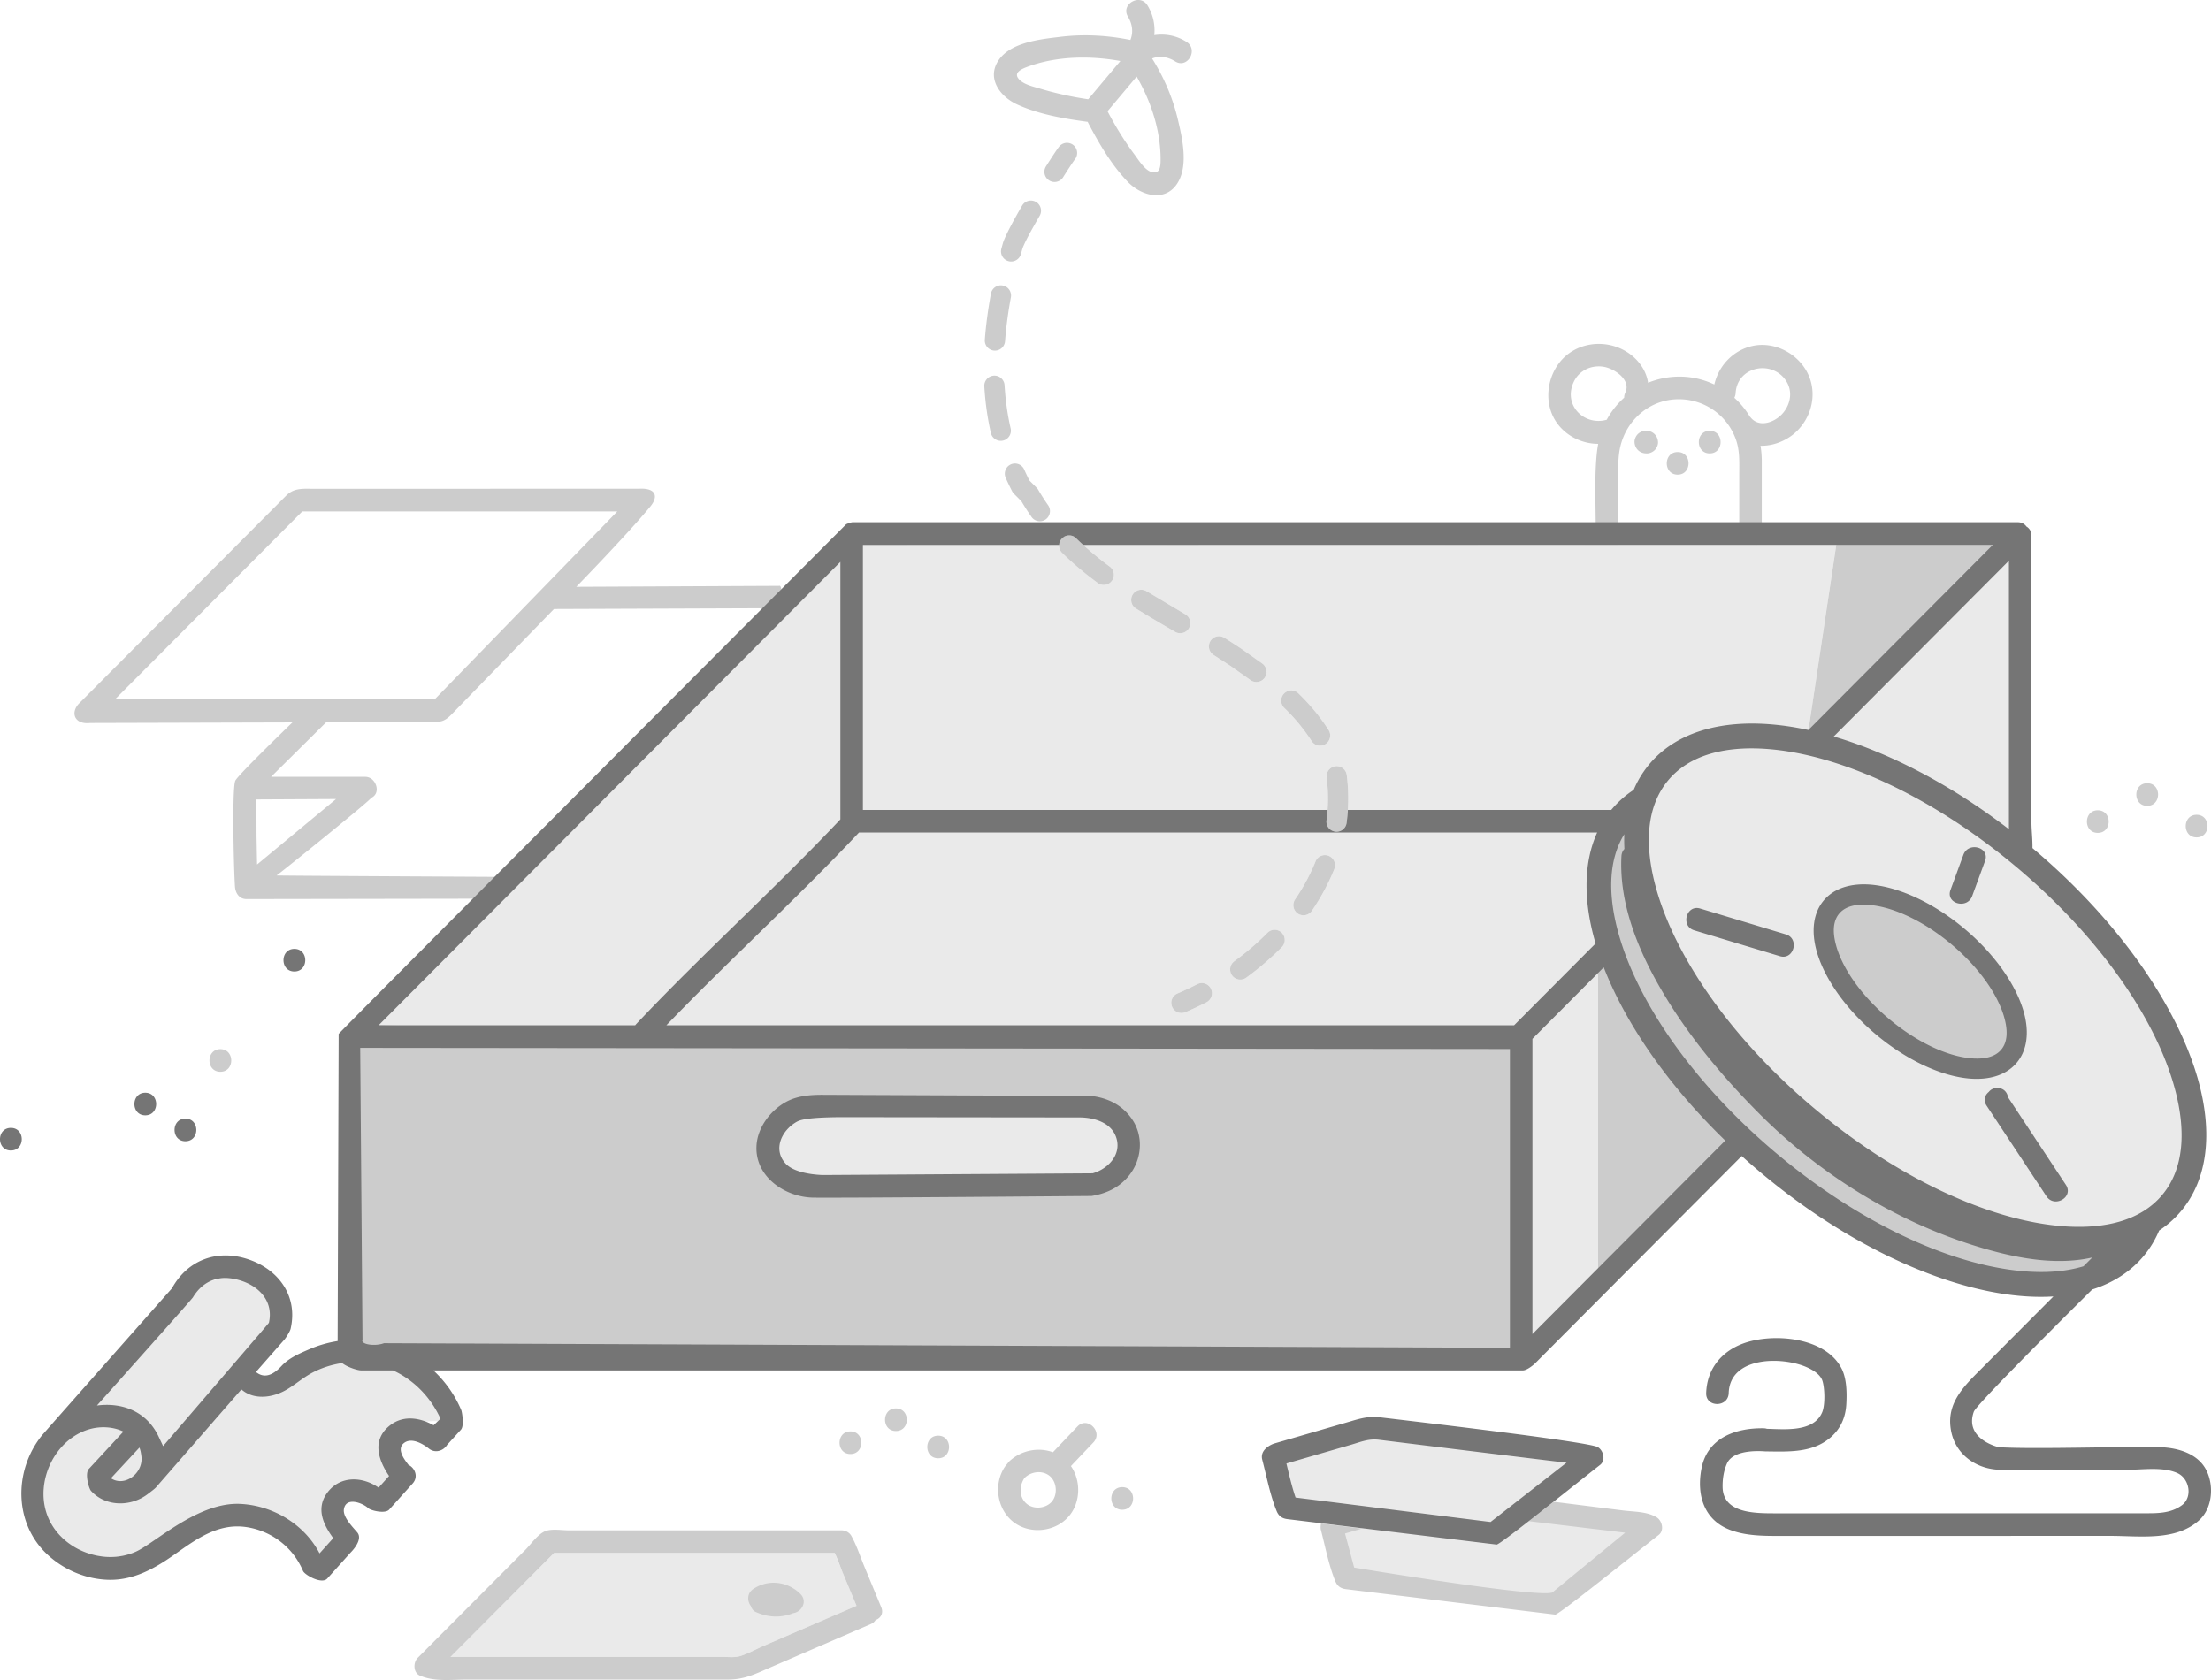
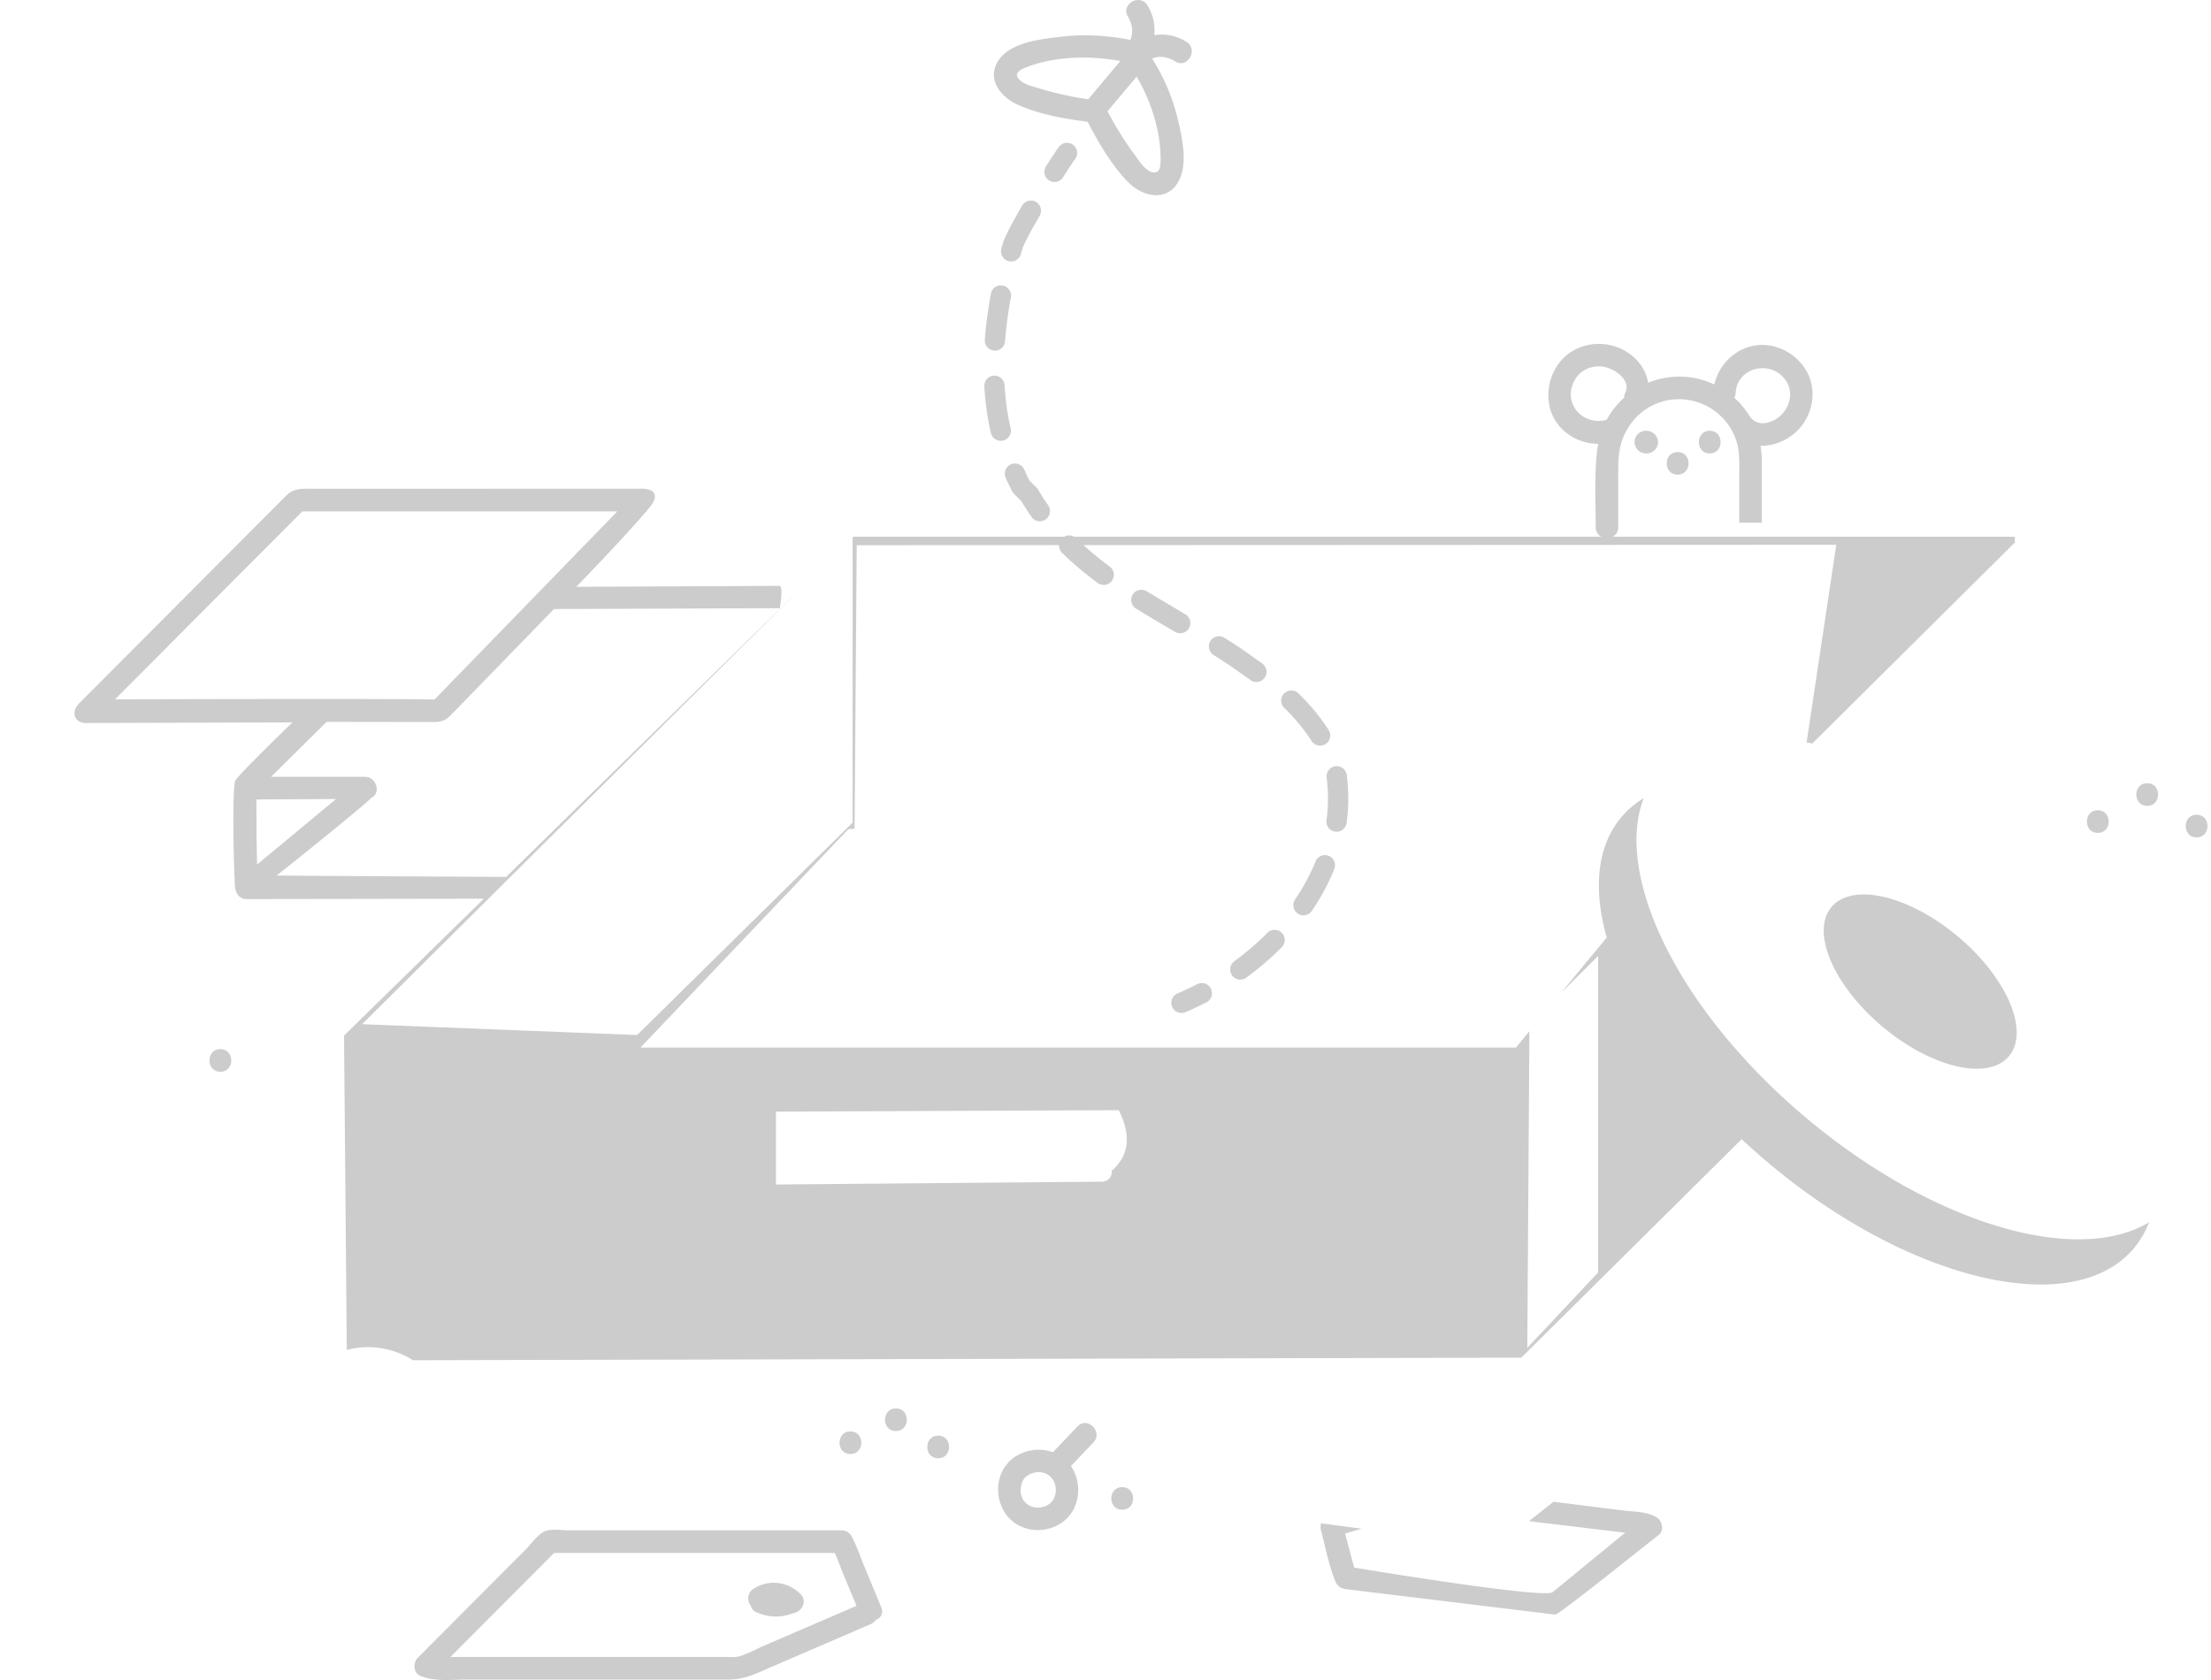
<svg xmlns="http://www.w3.org/2000/svg" viewBox="0 0 500 380" fill-rule="evenodd" stroke-linejoin="round" stroke-miterlimit="2">
-   <path d="M188.771 351.258h-63.462l-23.443 23.53h61.744c1.309 0 2.611.174 3.87-.228 1.789-.571 3.524-1.547 5.247-2.299l20.968-9.04-2.86-6.854-2.065-5.109zm170.44-22.212l-48.843-6.123-1.031.059-20.503 5.993-.931.527c1.02 3.948 2.025 7.148 3.045 11.096l.185.458 16.655 2.088-5.698 1.67-.931.527 1.143 4.205.76 2.686 1.143 4.205.185.458 46.398 5.817.268.034 22.246-17.37-.836-.491-27.64-3.465 15.22-11.884-.836-.491zm-340.428-9.415c4.373-3.592 7.556-8.399 10.702-13.11s6.399-9.484 10.861-12.963 10.41-5.514 15.85-3.979c3.333.94 6.486 3.586 6.768 7.049.283 3.473-2.278 6.474-4.813 8.853s-5.386 4.88-5.98 8.313c2.475.254 4.981.506 7.439.124 6.567-1.022 11.673-6.331 18.009-8.344 5.387-1.711 11.542-.812 16.203 2.394s7.722 8.657 8.009 14.321c-3.4-1.665-7.842-.829-10.41 1.96s-3.047 7.301-1.124 10.57c-.57 2.459-3.821 2.988-6.319 2.701s-5.491-.692-7.104 1.244c-1.465 1.759-.85 4.377-.267 6.593s.889 4.987-.892 6.42c-1.465 1.179-3.686.782-5.261-.242s-2.749-2.555-4.185-3.769c-4.897-4.139-12.136-4.044-18.302-2.311s-11.913 4.856-18.183 6.156-13.653.305-17.593-4.76c-3.27-4.203-3.321-10.243-1.462-15.238s5.348-9.182 8.806-13.23l-.751 1.245zm226.23-196.337l170.245-.072-6.705 44.674 1.267.288 47.08-46.729v64.625l.015 7.15.769.641c32.047 26.881 47.028 61.887 33.453 78.187-13.571 16.3-50.554 7.724-82.601-19.158-19.135-16.05-32.185-34.998-36.704-51.131l-18.76 22.738 8.329-8.267v71.57l-16.016 17.062.474-71.622-3.051 3.698H144.835l47.012-49.411 1.409-.086.484-64.137 45.755-.019a2.3 2.3 0 0 0 .687 1.748c2.525 2.479 5.23 4.722 8.061 6.812a2.29 2.29 0 0 0 3.205-.49 2.31 2.31 0 0 0-.489-3.217c-2.06-1.521-4.05-3.126-5.945-4.855zm6.376 141.554c4.556-4.31 4.757-8.911 1.597-13.735l-77.511.33v16.482l73.772-.639a2.18 2.18 0 0 0 2.142-2.438zm-58.58-78.766v-64.625L81.894 231.657l62.194 2.45 48.722-48.026zm75.254 42.868a68.04 68.04 0 0 0 4.773-2.245c1.124-.582 1.565-1.972.985-3.1a2.29 2.29 0 0 0-3.089-.988 63.45 63.45 0 0 1-4.451 2.093c-1.166.493-1.713 1.844-1.221 3.014a2.29 2.29 0 0 0 3.003 1.226zm13.766-7.81c2.853-2.082 5.558-4.392 8.042-6.901a2.31 2.31 0 0 0-.011-3.254c-.898-.895-2.35-.89-3.241.011-2.312 2.336-4.83 4.485-7.485 6.422a2.31 2.31 0 0 0-.506 3.214 2.29 2.29 0 0 0 3.202.508zm14.833-15.107c2.028-2.977 3.747-6.138 5.08-9.451.474-1.177-.094-2.52-1.267-2.995a2.29 2.29 0 0 0-2.984 1.272c-1.21 3.007-2.772 5.875-4.613 8.577a2.31 2.31 0 0 0 .599 3.198 2.29 2.29 0 0 0 3.186-.601zm7.862-19.892c.472-3.503.507-7.123.035-10.833-.16-1.26-1.31-2.151-2.565-1.99a2.3 2.3 0 0 0-1.983 2.574 36.95 36.95 0 0 1-.03 9.633 2.3 2.3 0 0 0 1.965 2.588c1.254.17 2.409-.713 2.579-1.972zm-4.071-21.022c-2.035-3.17-4.324-5.863-6.838-8.298a2.29 2.29 0 0 0-3.241.058 2.31 2.31 0 0 0 .058 3.253c2.266 2.196 4.333 4.622 6.168 7.48a2.29 2.29 0 0 0 3.169.688c1.064-.688 1.371-2.113.685-3.18zm-14.974-15.013l-4.651-3.295-.034-.023c-1.294-.866-2.6-1.707-3.911-2.529a2.29 2.29 0 0 0-3.159.732 2.31 2.31 0 0 0 .729 3.17l3.776 2.441 4.552 3.224a2.29 2.29 0 0 0 3.202-.506 2.31 2.31 0 0 0-.504-3.214zm-17.428-11.153l-8.744-5.213a2.29 2.29 0 0 0-3.155.751c-.664 1.081-.329 2.5.748 3.166 2.896 1.792 5.858 3.522 8.838 5.269a2.29 2.29 0 0 0 3.135-.826c.638-1.096.269-2.507-.823-3.147z" fill="#eaeaea" />
  <path d="M125.538 346.011h-.041c-.675.001-1.334.054-1.919.226-1.805.528-3.45 2.992-4.714 4.261l-4.667 4.684-19.744 19.818c-1.043 1.046-1.027 3.351.516 4.015 3.314 1.426 7.105.888 10.673.888h58.987c3.656 0 6.094-1.22 9.461-2.696l22.829-9.855c.514-.225.863-.542 1.074-.904 1.103-.406 1.871-1.454 1.303-2.88l-3.701-8.928c-1.006-2.385-1.805-4.966-3.065-7.227-.436-.782-1.315-1.266-2.2-1.266h-61.652c-.943 0-2.063-.132-3.139-.134zm63.234 5.247h-63.462l-23.443 23.53h61.744c1.309 0 2.611.174 3.87-.228 1.789-.571 3.524-1.547 5.247-2.299l20.968-9.04-2.86-6.854c-.703-1.669-1.295-3.45-2.065-5.109zm-18.98 12.003c.178.587.549 1.101 1.117 1.357 2.809 1.264 5.682 1.376 8.476.26 1.842-.231 3.339-2.637 1.618-4.341-2.87-2.843-7.24-3.396-10.639-1.136-1.484.987-1.4 2.755-.572 3.86zm181.536-23.582l-5.574 4.393 21.766 2.607-16.463 13.512c-3.06 1.352-44.82-5.619-44.82-5.619l-2.07-7.705 3.745-1.092-9.182-1.212s-.168.914-.025 1.459c.988 3.773 1.769 7.942 3.231 11.554.478 1.181 1.215 1.722 2.456 1.877l47.344 5.759c1.281-.363 18.073-13.892 23.37-18.027 1.325-1.035.759-3.268-.516-4.015-2.216-1.301-5.094-1.213-7.604-1.527l-15.658-1.963zM238.11 328.486c-3.328-1.231-7.27-.42-9.918 2.104l-.877 1.077c-2.737 3.955-1.886 9.813 2 12.695 3.752 2.782 9.427 2.122 12.441-1.445 2.631-3.114 2.729-7.993.423-11.307l5.077-5.338c2.264-2.38-1.333-6.001-3.602-3.615l-5.544 5.829zm15.672 13.004c1.639 0 2.459-1.278 2.46-2.556s-.819-2.556-2.46-2.556c-3.278 0-3.283 5.113 0 5.113zm-22.131-7.15l.143-.134c1.47-1.401 4.004-1.696 5.62-.321s1.815 4.25.392 5.824c-1.375 1.521-4.069 1.758-5.647.419-1.746-1.482-1.682-4.011-.508-5.789zm-19.49-4.492c1.639 0 2.459-1.278 2.46-2.556s-.819-2.556-2.46-2.556c-3.278 0-3.284 5.113 0 5.113zm-19.842-.963c1.639 0 2.46-1.278 2.46-2.556s-.819-2.556-2.46-2.556c-3.278 0-3.283 5.113 0 5.113zm10.289-5.201c1.639 0 2.46-1.278 2.46-2.556s-.819-2.556-2.46-2.556c-3.278 0-3.283 5.113 0 5.113zm191.269-66.02l-49.845 49.428-250.657.579c-4.368-2.812-9.936-3.667-14.951-2.33l-.623-71.102 31.62-30.961-53.641.086c-1.87.015-2.559-1.619-2.641-2.812-.29-4.257-.695-22.53.092-23.997.749-1.395 11.199-11.503 12.894-13.153l-45.759.128c-3.614.398-4.479-2.415-2.462-4.439l46.829-47.002c1.819-1.826 3.984-1.522 6.43-1.522l73.443-.024c3.742-.174 4.329 1.751 2.476 4.006-5.125 6.236-16.759 18.183-16.759 18.183l45.83-.216c1.147-.354.192 5.051.192 5.051l-51.068.19-23.175 23.846c-1.464 1.489-2.311 1.729-4.286 1.71l-23.963-.034-12.508 12.389-.045.046h21.335c2.351 0 3.7 3.709 1.286 4.764.178.285-18.388 15.281-21.369 17.547.097.058 43.299.281 51.903.325l66.588-65.2-99.149 98.509 62.194 2.45 48.722-48.026v-64.456l.232-.227h47.611a2.29 2.29 0 0 1 2.263 0h119.201c-.725-.375-1.261-1.097-1.261-2.164 0-4.664-.21-9.4.045-14.053.09-1.628.222-3.219.519-4.785-3.603-.001-7.207-1.746-9.332-4.727-2.867-4.022-2.446-9.676.482-13.541 3.179-4.195 8.933-5.411 13.702-3.378 3.375 1.44 5.934 4.428 6.424 7.824 1.971-.803 4.099-1.277 6.308-1.374 3.039-.132 6.012.504 8.68 1.767.971-4.238 4.245-7.743 8.616-8.712 4.884-1.083 10.132 1.6 12.414 6.018 2.408 4.661 1.001 10.374-2.914 13.745-2.063 1.776-4.938 2.884-7.676 2.8.219 1.31.308 2.651.289 4.034v13.379h-5.094v-10.99c0-2.734.158-5.312-.796-7.933-2.071-5.691-7.516-9.266-13.519-8.995-6.144.278-11.188 4.755-12.583 10.708-.559 2.386-.471 5.004-.471 7.438v10.775c0 1.068-.535 1.79-1.258 2.164h90.946l.02 1.295-45.837 45.492-1.267-.288 6.705-44.674-170.245.072c1.894 1.729 3.885 3.335 5.945 4.855a2.31 2.31 0 0 1 .489 3.217 2.29 2.29 0 0 1-3.205.49c-2.831-2.09-5.536-4.333-8.061-6.812a2.3 2.3 0 0 1-.687-1.748l-45.755.019-.484 64.137-1.409.086-47.012 49.411h197.974l3.051-3.698-.474 71.622 16.016-17.062v-71.57l-8.329 8.267 10.273-12.451c-3.073-10.912-2.248-20.544 3.233-27.126 1.451-1.743 3.169-3.201 5.12-4.382-2.305 6.062-2.098 13.58.303 21.81l.008.026.068.231.023.079.066.22.025.085.068.222.019.062.073.236.091.286.072.225.026.08.069.212.034.103.069.207.035.104.071.21.026.077.076.223.091.261.011.031.073.207.04.113.071.197.044.123.071.194.045.122.073.197.036.095.077.205.072.19.045.118.072.188.053.136.072.184.056.14.072.183.057.143.073.182.058.144.063.155.07.171.063.151.073.175.064.153.073.174.066.156.073.171.072.167.069.16.019.043.115.262.07.16.076.171.073.164.076.168.074.164.079.173.072.158.095.205.055.119.041.089.108.231.071.15.087.184.074.156.087.18.074.154.093.192.069.142.146.296.012.024.054.108.112.225.072.144.098.194.075.149.098.193.074.145.111.215.063.121.17.325.06.114.118.224.074.139.108.202.076.142.111.207.072.133.137.251.048.088.182.331.064.116.125.225.075.134.119.211.076.134.126.222.068.12.183.32.01.018.013.023.183.316.068.117.133.227.076.13.13.219.075.126.145.242.06.101.206.341.038.062.171.28.071.117.141.23.077.125.142.229.073.117.169.27.046.073.218.344.051.08.169.264.074.116.15.233.078.12.156.241.069.106.21.321.015.023.231.348.06.09.171.256.077.114.16.238.077.115.174.256.061.09.24.35.239.345.067.096.176.252.078.112.171.244.075.107.197.278.048.067.252.353.029.04.22.305.072.1.182.25.08.109.184.252.072.098.232.314.023.031.264.354.048.063.212.283.076.101.189.251.08.105.2.262.065.085.267.348.273.352.06.077.211.27.08.102.199.252.079.1.221.278.054.068.284.355.278.345.069.085.213.262.082.101.21.256.076.093.25.303.034.041.295.356.03.035.258.309.076.091.218.258.084.099.223.263.071.084.293.343.306.355.051.058.247.285.082.094.224.256.085.096.24.273.063.071.309.349.31.347.066.073.243.27.087.096.231.255.084.093.262.287.049.053.325.353.004.004.31.335.077.083.242.26.09.097.241.257.082.086.295.312.024.026.334.35.041.043.283.295.087.09.244.252.094.097.253.26.077.079.331.337.34.345.065.065.268.27.095.096.247.246.096.096.268.266.07.069.346.341.342.334.084.081.26.253.103.099.251.242.098.095.289.276.057.055.357.338.036.034.312.295.099.093.255.239.11.103.257.239.099.093.319.295c1.699 1.565 3.451 3.105 5.257 4.62 28.62 24.008 61.181 33.416 77.482 23.54-.81 2.136-1.936 4.092-3.388 5.835-13.571 16.301-50.554 7.724-82.601-19.158a150.1 150.1 0 0 1-6.155-5.454zm-142.487 7.184c3.879-3.382 4.558-7.908 1.597-13.735l-77.511.33v16.482l73.772-.639a2.18 2.18 0 0 0 2.142-2.438zM49.832 242.422c1.639 0 2.46-1.278 2.46-2.556s-.819-2.556-2.46-2.556c-3.278 0-3.283 5.113 0 5.113zm404.497-3.544c-4.697 5.643-17.498 2.674-28.594-6.631s-16.278-21.422-11.579-27.065 17.499-2.674 28.594 6.631c11.09 9.305 16.276 21.422 11.579 27.065zm-186.265-9.929a68.04 68.04 0 0 0 4.773-2.245c1.124-.582 1.565-1.972.985-3.1a2.29 2.29 0 0 0-3.089-.988 63.45 63.45 0 0 1-4.451 2.093c-1.166.493-1.713 1.844-1.221 3.014a2.29 2.29 0 0 0 3.003 1.226zm13.766-7.81c2.853-2.082 5.558-4.392 8.042-6.901a2.31 2.31 0 0 0-.011-3.254c-.898-.895-2.35-.89-3.241.011-2.312 2.336-4.83 4.485-7.485 6.422a2.31 2.31 0 0 0-.506 3.214 2.29 2.29 0 0 0 3.202.508zm14.833-15.107c2.028-2.977 3.747-6.138 5.08-9.451.474-1.177-.094-2.52-1.267-2.995a2.29 2.29 0 0 0-2.984 1.272c-1.21 3.007-2.772 5.875-4.613 8.577a2.31 2.31 0 0 0 .599 3.198 2.29 2.29 0 0 0 3.186-.601zM57.987 180.825l.026 8.375.123 6.348 17.863-14.815-18.013.092zm438.761 8.585c1.635 0 2.46-1.278 2.46-2.556s-.82-2.556-2.46-2.556c-3.281 0-3.286 5.113 0 5.113zm-22.348-1.02c1.64 0 2.46-1.278 2.46-2.556s-.82-2.556-2.46-2.556c-3.275 0-3.281 5.113 0 5.113zm-169.876-2.251c.472-3.503.507-7.123.035-10.833-.16-1.26-1.31-2.151-2.565-1.99a2.3 2.3 0 0 0-1.983 2.574 36.95 36.95 0 0 1-.03 9.633 2.3 2.3 0 0 0 1.965 2.588c1.254.17 2.409-.713 2.579-1.972zm181.047-3.866c1.64 0 2.46-1.278 2.46-2.556.005-1.278-.815-2.556-2.46-2.556-3.275 0-3.281 5.113 0 5.113zm-185.118-17.156c-2.035-3.17-4.324-5.863-6.838-8.298a2.29 2.29 0 0 0-3.241.058 2.31 2.31 0 0 0 .058 3.253c2.266 2.196 4.333 4.622 6.168 7.48a2.29 2.29 0 0 0 3.169.688c1.064-.688 1.371-2.113.685-3.18zm-160.858-49.438H68.36L26.015 158.18c.286.012 59.279-.194 72.264.03l41.316-42.531zm145.884 34.425l-4.651-3.295-.034-.023c-1.294-.866-2.6-1.707-3.911-2.529a2.29 2.29 0 0 0-3.159.732 2.31 2.31 0 0 0 .729 3.17l3.776 2.441 4.552 3.224a2.29 2.29 0 0 0 3.202-.506 2.31 2.31 0 0 0-.504-3.214zm-17.428-11.153l-8.744-5.213a2.29 2.29 0 0 0-3.155.751c-.664 1.081-.329 2.5.748 3.166 2.896 1.792 5.858 3.522 8.838 5.269a2.29 2.29 0 0 0 3.135-.826c.638-1.096.269-2.507-.823-3.147zm-31.024-24.667c-.782-1.116-1.529-2.279-2.239-3.495-.099-.169-.219-.325-.357-.463l-1.64-1.646c-.415-.818-.804-1.64-1.169-2.467a2.29 2.29 0 0 0-3.023-1.174c-1.157.513-1.682 1.873-1.17 3.034.449 1.021.933 2.033 1.452 3.038.109.21.248.401.414.568l1.688 1.694c.729 1.233 1.495 2.418 2.293 3.558a2.29 2.29 0 0 0 3.193.559 2.31 2.31 0 0 0 .557-3.206zm142.362-6.923c1.639 0 2.459-1.278 2.46-2.556s-.819-2.556-2.46-2.556c-3.278 0-3.283 5.113 0 5.113zm-6.987-9.913l-.224-.007c-.64-.02-1.353.3-1.801.749-.442.443-.774 1.171-.746 1.807.064 1.421 1.119 2.511 2.547 2.556l.224.007c.64.02 1.353-.3 1.801-.749.442-.444.774-1.171.746-1.808-.064-1.421-1.119-2.511-2.547-2.556zm14.237 5.109c1.639 0 2.46-1.278 2.46-2.556s-.819-2.556-2.46-2.556c-3.278 0-3.283 5.113 0 5.113zm-158.09-5.658c-.738-3.218-1.18-6.484-1.376-9.771-.075-1.267-1.162-2.235-2.425-2.159a2.3 2.3 0 0 0-2.152 2.434c.211 3.543.69 7.061 1.485 10.528.284 1.237 1.515 2.011 2.748 1.726s2.004-1.521 1.72-2.758zm167.157-2.679c.068.067.136.142.201.222 1.913 2.336 5.298 1.137 7.083-.777 1.89-2.027 2.499-5.016.974-7.434-3.11-4.931-11.096-3.425-11.462 2.651-.025.419-.13.784-.294 1.096 1.357 1.22 2.542 2.646 3.499 4.243zm-28.411-4.272a2.7 2.7 0 0 1 .267-1.174c1.36-2.907-2.581-5.445-4.928-5.815-2.776-.439-5.503.813-6.73 3.397-2.503 5.269 2.359 10.047 7.443 8.587a18.69 18.69 0 0 1 3.948-4.995zM227.283 77.187c.254-3.321.709-6.638 1.319-9.921a2.3 2.3 0 0 0-1.833-2.684c-1.243-.233-2.442.591-2.674 1.84-.641 3.447-1.118 6.927-1.384 10.413a2.3 2.3 0 0 0 2.11 2.47c1.262.097 2.364-.852 2.461-2.118zm3.59-19.725l.338-1.211c.473-1.384 2.06-4.266 3.9-7.434.637-1.097.267-2.507-.825-3.146a2.29 2.29 0 0 0-3.135.828c-2.069 3.561-3.8 6.824-4.303 8.339-.011.032-.02.063-.03.095l-.365 1.307c-.336 1.225.381 2.492 1.601 2.829s2.483-.383 2.819-1.607zM255.632 9.04c-5.184-1.056-10.492-1.35-15.758-.717-4.414.531-11.223 1.187-14.013 5.248-2.835 4.127.29 8.288 4.174 10.064 4.904 2.241 10.582 3.207 15.937 3.923.024.054.051.109.079.163 2.435 4.663 5.301 9.579 8.969 13.39 3.187 3.311 8.784 4.736 11.452-.014 2.236-3.981.872-9.934-.114-14.096-1.155-4.877-3.153-9.528-5.814-13.763 1.738-.723 3.67-.324 5.207.648 2.782 1.758 5.342-2.664 2.571-4.415-2.271-1.436-4.792-1.889-7.288-1.519.23-2.312-.266-4.651-1.547-6.743-1.714-2.798-6.122-.233-4.399 2.58.988 1.613 1.254 3.5.543 5.251zm-15.221 31.055c1.282-2.025 2.291-3.563 2.685-4.063a2.31 2.31 0 0 0-.379-3.231 2.29 2.29 0 0 0-3.219.38c-.431.548-1.551 2.227-2.956 4.447-.679 1.072-.362 2.495.706 3.176a2.29 2.29 0 0 0 3.164-.708zm11.262-16.377l-1.212 1.443c1.791 3.427 3.811 6.718 6.118 9.821.878 1.183 2.269 3.438 3.763 3.903 2.092.651 2.128-1.441 2.119-3.01-.039-6.482-2.178-12.938-5.413-18.554l-5.375 6.397zm1.693-9.917c-6.937-1.254-14.577-1.116-21.138 1.354-1.331.501-3.122 1.334-1.764 2.798 1.093 1.179 3.152 1.622 4.623 2.063a76.54 76.54 0 0 0 11.007 2.439l4.669-5.557 2.603-3.097z" fill="#ccc" />
-   <path d="M76.353 303.333l.23-69.467c.195-.431 114.755-115.272 114.755-115.272l.097-.058.006-.005s1.035-.418 1.362-.405l.034-.004H456.28c.917 0 1.579.399 1.982.975.662.391 1.136 1.09 1.136 2.094v64.849c0 1.693.265 3.804.229 5.792 19.648 16.521 32.954 36.08 37.523 52.656 3.26 11.831 2.089 22.232-3.861 29.376h0a22.75 22.75 0 0 1-5.018 4.468c-.881 2.091-2.043 4.015-3.489 5.748h0c-2.955 3.551-6.913 6.08-11.64 7.586 0 0-26.127 25.815-26.78 27.648-2.216 6.238 5.624 8.028 5.624 8.028 8.196.534 31.155-.282 36.912.018 3.887.202 8.257 1.524 10.096 5.298 1.722 3.525 1.279 8.55-1.691 11.221-5.293 4.769-13.443 3.525-19.994 3.525l-74.622.012c-3.84.001-7.836.01-11.47-1.378-6.015-2.298-7.601-8.096-6.415-14.002 1.371-6.821 7.705-9.06 13.99-8.973.291.004.556.048.794.124 3.976.086 10.556.822 12.481-3.738.777-1.841.554-6.203-.091-7.493-.603-1.205-1.941-2.031-3.188-2.611-5.57-2.59-17.591-2.643-17.856 5.76-.103 3.288-5.198 3.291-5.094 0 .169-5.367 3.36-9.349 8.305-11.196 6.655-2.485 18.593-1.55 22.297 5.601 1.201 2.318 1.232 5.589 1.089 8.121-.168 2.976-1.285 5.534-3.551 7.494-4.127 3.57-9.605 3.223-14.752 3.168-.29-.003-7.149-.728-8.69 2.746-.75 1.692-1.02 3.563-.981 5.36.129 5.947 7.406 5.891 11.841 5.905l83.29-.013c3.031 0 6.159.088 8.736-1.83 2.481-1.848 1.691-6.032-1.014-7.256-3.291-1.491-7.845-.751-11.35-.751l-29.556-.046-.031-.002c-4.829-.393-9.113-3.48-10.188-8.443-1.243-5.777 1.941-9.5 5.741-13.316l17.34-17.401c-2.45.153-5.023.106-7.697-.14-17.106-1.573-38.709-11.287-58.433-27.831a154.17 154.17 0 0 1-4.36-3.798l-46.778 46.951c-.224.225-1.765 1.542-2.709 1.542H98.001c2.688 2.499 4.867 5.561 6.314 8.996.165.393.712 3.534-.08 4.417l-3.131 3.446-.001.002c-.751 1.251-2.63 2.012-4.128.816-1.395-1.114-4.021-2.626-5.71-1.17-1.559 1.343.114 3.582 1.11 4.861l.002.001c1.413.664 2.322 2.668.945 4.202l-5.309 5.914c-.92 1.026-4.181.205-4.71-.303-1.24-1.189-5.053-2.675-5.528.196-.294 1.781 1.973 4.026 3.023 5.273 1.442 1.714-1.512 4.555-1.512 4.555l-5.271 5.872c-1.251 1.393-5.116-.823-5.49-1.711-2.228-5.291-7.01-9.004-12.681-9.902-6.535-1.035-11.55 2.785-16.607 6.342-4.402 3.096-9.141 5.698-14.674 5.562-5.045-.124-9.942-2.17-13.674-5.557-7.77-7.052-7.837-19.026-1.475-27.028.439-.553 29.476-33.357 29.476-33.357 3.59-6.521 10.417-8.945 17.452-6.486 6.814 2.382 11.047 8.366 9.378 15.654-.138.603-1.077 2.074-1.381 2.413l-6.457 7.348-.036-.026.036.026c1.764 1.445 3.686.906 5.744-1.318 1.708-1.846 4.02-2.827 6.339-3.827 2.055-.886 4.202-1.504 6.389-1.846zm1.018 4.98c-2.303.332-4.59 1.059-6.645 2.128-2.109 1.098-3.879 2.691-5.92 3.891-3.145 1.848-7.369 2.419-10.218-.06l-19.349 22.2c-.288.321-1.513 1.233-1.849 1.489-3.787 2.893-9.511 2.901-12.812-.744-.487-.537-1.448-3.897-.499-4.95l7.827-8.448c-2.259-1.102-5.1-1.264-7.577-.575-7.903 2.198-12.486 11.824-9.652 19.463 2.876 7.752 12.602 11.576 20.025 8.276 4.282-1.903 13.976-11.199 23.492-10.821 7.421.295 14.619 4.569 18.073 11.201l3.096-3.449c.011.016.022.031.033.047l-.033-.047c-2.238-3.037-3.916-6.644-1.46-10.122 2.875-4.073 8.04-3.878 11.715-1.302l2.367-2.637c-2.318-3.421-3.874-7.785-.255-11.058 3.115-2.817 7.029-2.239 10.325-.421l1.56-1.476c-2.239-4.919-6.074-8.785-10.745-10.93h-7.272c-.61 0-2.884-.619-4.226-1.658zm210.788 18.197c-.491.146-3.335 1.286-2.71 3.672.988 3.773 1.769 7.942 3.231 11.554.478 1.181 1.215 1.722 2.456 1.877l47.343 5.759c1.281-.363 18.073-13.892 23.37-18.027 1.325-1.035.759-3.268-.516-4.015-2.216-1.301-45.648-6.297-48.971-6.713-2.603-.327-4.299.088-6.846.845l-17.357 5.048zm66.106 4.329c-1.088-.077-39.078-4.755-42.4-5.172-2.33-.292-4.001.435-6.263 1.101l-14.689 4.259c.621 2.567 1.226 5.226 2.07 7.705l44.094 5.528 17.188-13.421zM84.872 341.74l-.004-.003zm-53.342-14.315l-6.442 6.939c3.11 2.057 7.34-1.111 6.891-4.927-.085-.716-.201-1.417-.449-2.012zm12.078-33.946c-.691.956-21.69 24.436-21.69 24.436 5.57-.732 11.169 1.195 13.947 7.013l1.019 2.17 22.799-26.545 1.124-1.35c1.081-4.723-2.054-8.197-6.386-9.553-4.559-1.427-8.327-.178-10.739 3.709l-.074.119zm14.232 16.814zm24.138-7.234c-.47.978 2.66 1.564 4.87.758l254.606 1.04v-67.578l-259.998-.263.522 66.044zm280.692-84.263c4.921 12.651 14.398 26.511 27.479 39.19l-43.601 43.762v-66.77l16.122-16.182zM43.626 293.452l-.412.648.395-.621.011-.015zm323.696-104.764c-3.574 5.768-3.754 13.592-1.349 22.316 4.343 15.759 17.148 34.265 35.856 49.957s39.124 25.053 55.349 26.546c5.191.478 9.933.155 13.983-1.082l1.987-1.992c-7.575 1.715-15.73.393-23.132-1.651-19.531-5.397-37.809-16.494-52.102-30.815-8.558-8.574-16.469-18.08-22.528-28.615-5.143-8.944-9.251-19.177-8.712-29.681.036-.695.292-1.243.674-1.644-.059-1.136-.067-2.25-.025-3.339zm121.668 81.569c-4.9 5.889-13.265 7.957-23.305 7.033-16.225-1.492-36.642-10.854-55.35-26.546s-31.512-34.198-35.856-49.957c-2.688-9.753-2.146-18.381 2.757-24.27s13.266-7.957 23.306-7.033c16.223 1.492 36.64 10.854 55.351 26.545 18.705 15.692 31.512 34.198 35.852 49.957 2.69 9.753 2.15 18.38-2.756 24.269h0zm-39.245-23.267c-.876.699-1.299 1.884-.489 3.107l13.535 20.498c1.803 2.73 6.22.173 4.401-2.58l-13.097-19.83c-.173-1.106-.983-2.093-2.425-2.093-.876 0-1.518.364-1.926.898zm-202.895.911l-60.875-.268c-2.892-.003-5.786.255-8.29 1.647-3.533 1.965-6.421 5.825-6.614 9.96-.327 6.982 6.521 11.563 12.848 11.655 6.672.098 62.931-.374 62.931-.374 3.222-.532 6.193-1.799 8.473-4.628 2.905-3.604 3.347-8.826.699-12.713-2.225-3.265-5.52-4.83-9.172-5.278zm-2.836 4.848l-54.243-.059c-3.189.043-7.944.145-9.514 1.005-3.434 1.879-5.574 6.241-2.61 9.488 2.336 2.559 8.498 2.598 8.498 2.598l60.96-.388c3.322-.938 6.403-4.002 5.433-7.719-.987-3.78-5.126-4.931-8.524-4.924zM2.46 260.229c1.639 0 2.46-1.278 2.46-2.556s-.819-2.556-2.46-2.556c-3.278 0-3.283 5.113 0 5.113zm39.473-2.095c1.639 0 2.46-1.278 2.46-2.556s-.819-2.556-2.46-2.556c-3.278 0-3.283 5.113 0 5.113zm-9.077-5.856c1.639 0 2.459-1.278 2.46-2.556s-.819-2.556-2.46-2.556c-3.278 0-3.283 5.113 0 5.113zm423.23-11.924c2.308-2.769 2.858-6.788 1.594-11.374-1.64-5.953-6.393-13.004-13.464-18.932-7.065-5.928-14.824-9.373-20.952-9.937-4.721-.434-8.563.826-10.868 3.595s-2.859 6.788-1.595 11.374c1.641 5.954 6.396 13.005 13.464 18.932s14.827 9.373 20.955 9.937c4.717.434 8.563-.826 10.866-3.595h0zm-3.515-2.951c-1.452 1.743-3.963 2.237-6.933 1.964-5.41-.497-12.195-3.655-18.433-8.886s-10.537-11.375-11.985-16.628c-.796-2.887-.756-5.453.695-7.196s3.961-2.237 6.932-1.964c5.408.497 12.196 3.655 18.431 8.886s10.54 11.375 11.986 16.628c.795 2.887.759 5.453-.693 7.196h0zm-309.204-5.107l-.075.139-.078.172a2.18 2.18 0 0 0-.078.223l.078-.223.081-.177.086-.155.134-.202-.035.047-.114.177zm217.819-43.984c-3.006 6.618-3.157 14.971-.615 24.192l.258.909-18.422 18.49H150.7c14.25-14.796 29.478-28.623 43.553-43.591h166.934zm-217.434 43.454c15.001-15.902 31.282-30.536 46.294-46.43v-58.243L85.624 231.903h58.024l.105-.137zm-77.182-12.025c1.639 0 2.46-1.278 2.46-2.556s-.819-2.556-2.46-2.556c-3.278 0-3.283 5.113 0 5.113zm316.561-9.309l19.379 5.851c3.146.949 4.49-3.983 1.354-4.93l-19.379-5.851c-3.146-.949-4.49 3.983-1.354 4.93zm60.867-17.065l-2.914 7.947c-1.136 3.093 3.785 4.427 4.911 1.36l2.914-7.948c1.131-3.092-3.79-4.426-4.911-1.359zM244.95 123.235c-.529-.484-1.049-.977-1.562-1.48a2.29 2.29 0 0 0-3.242.036c-.395.405-.61.92-.647 1.444h-44.358v59.964h105.078c-.055.781-.135 1.555-.238 2.324a2.3 2.3 0 0 0 1.965 2.588c1.254.17 2.409-.713 2.579-1.972a41.2 41.2 0 0 0 .29-2.94h59.556l.059-.072a22.81 22.81 0 0 1 5.016-4.468 22.91 22.91 0 0 1 3.49-5.749c5.948-7.143 15.938-10.147 28.117-9.027 2.538.234 5.176.646 7.893 1.235l41.73-41.883H244.95zm169.737 43.353l39.617-39.764v60.734c-13.239-10.16-27.063-17.277-39.617-20.97zm44.135-45.076l-.005.056.01-.085-.005.029zm-1.054-2.262v-.001c.01.009.02.018.036.027-.015-.009-.025-.017-.036-.026zm-2.353-.45c-.01.006-.025.011-.041.016l.046-.016h-.005zm.464-.116h0l-.071.011c.025-.004.046-.008.071-.011z" fill="#757575" />
</svg>